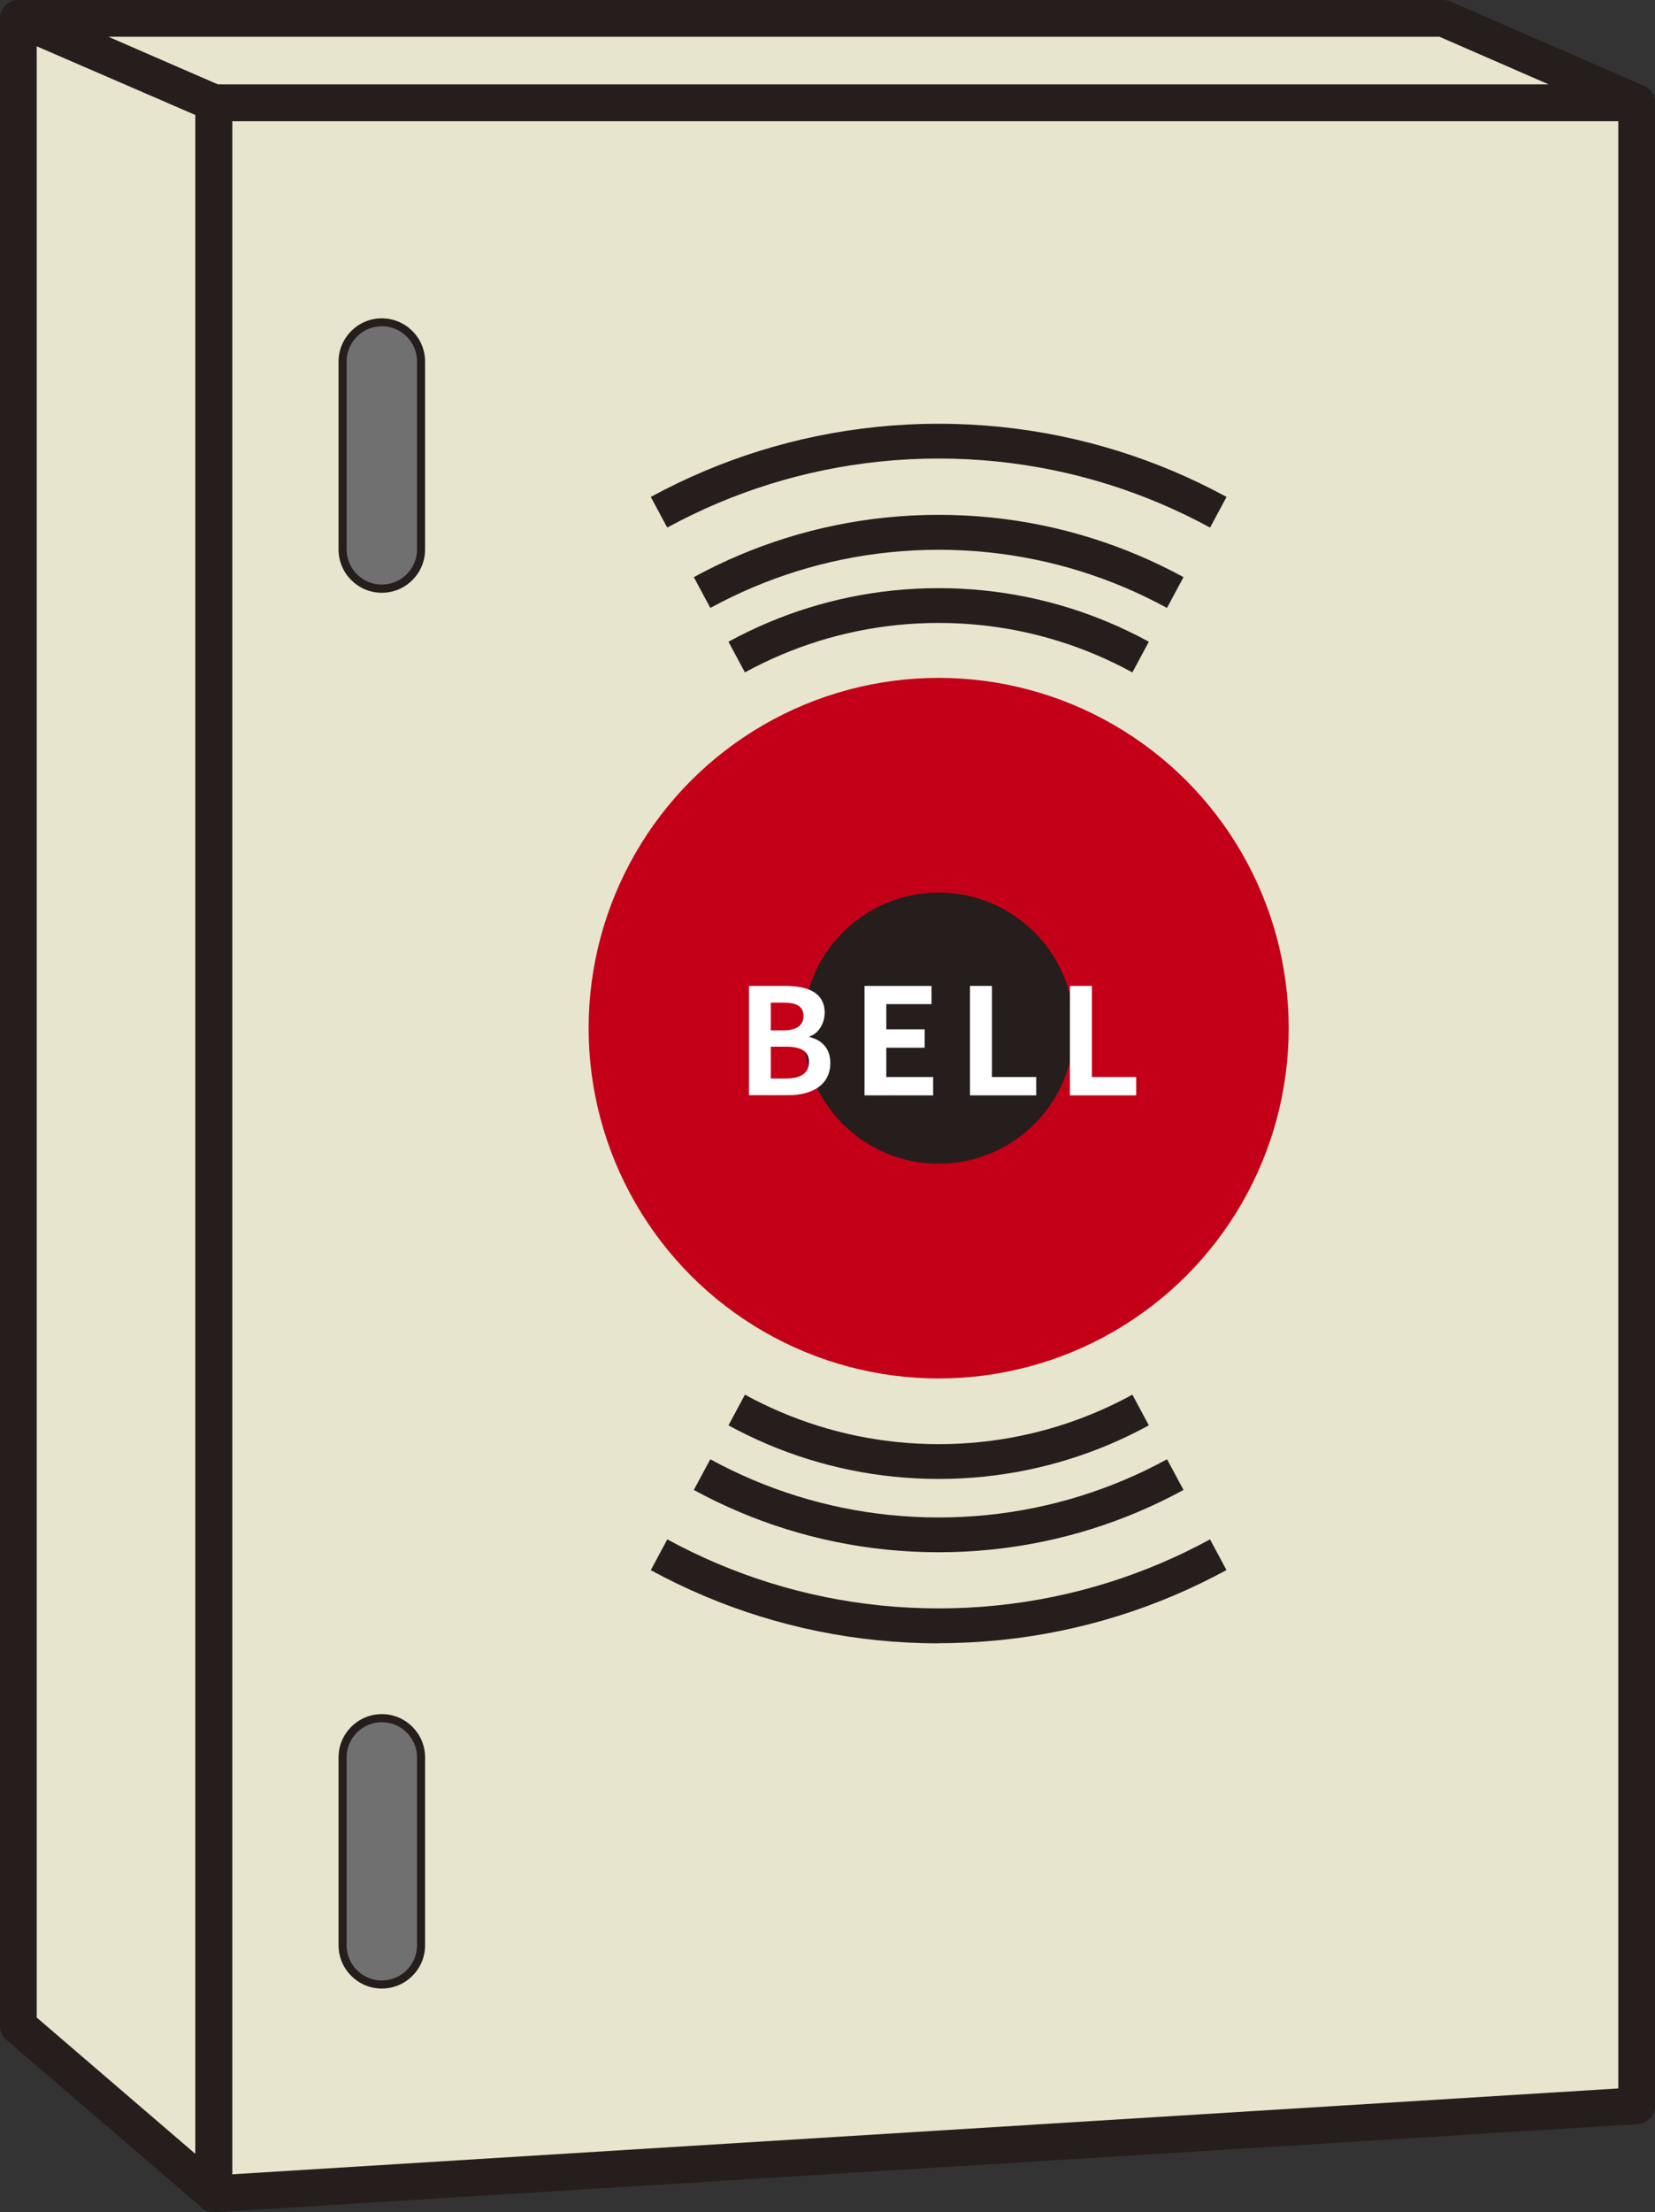
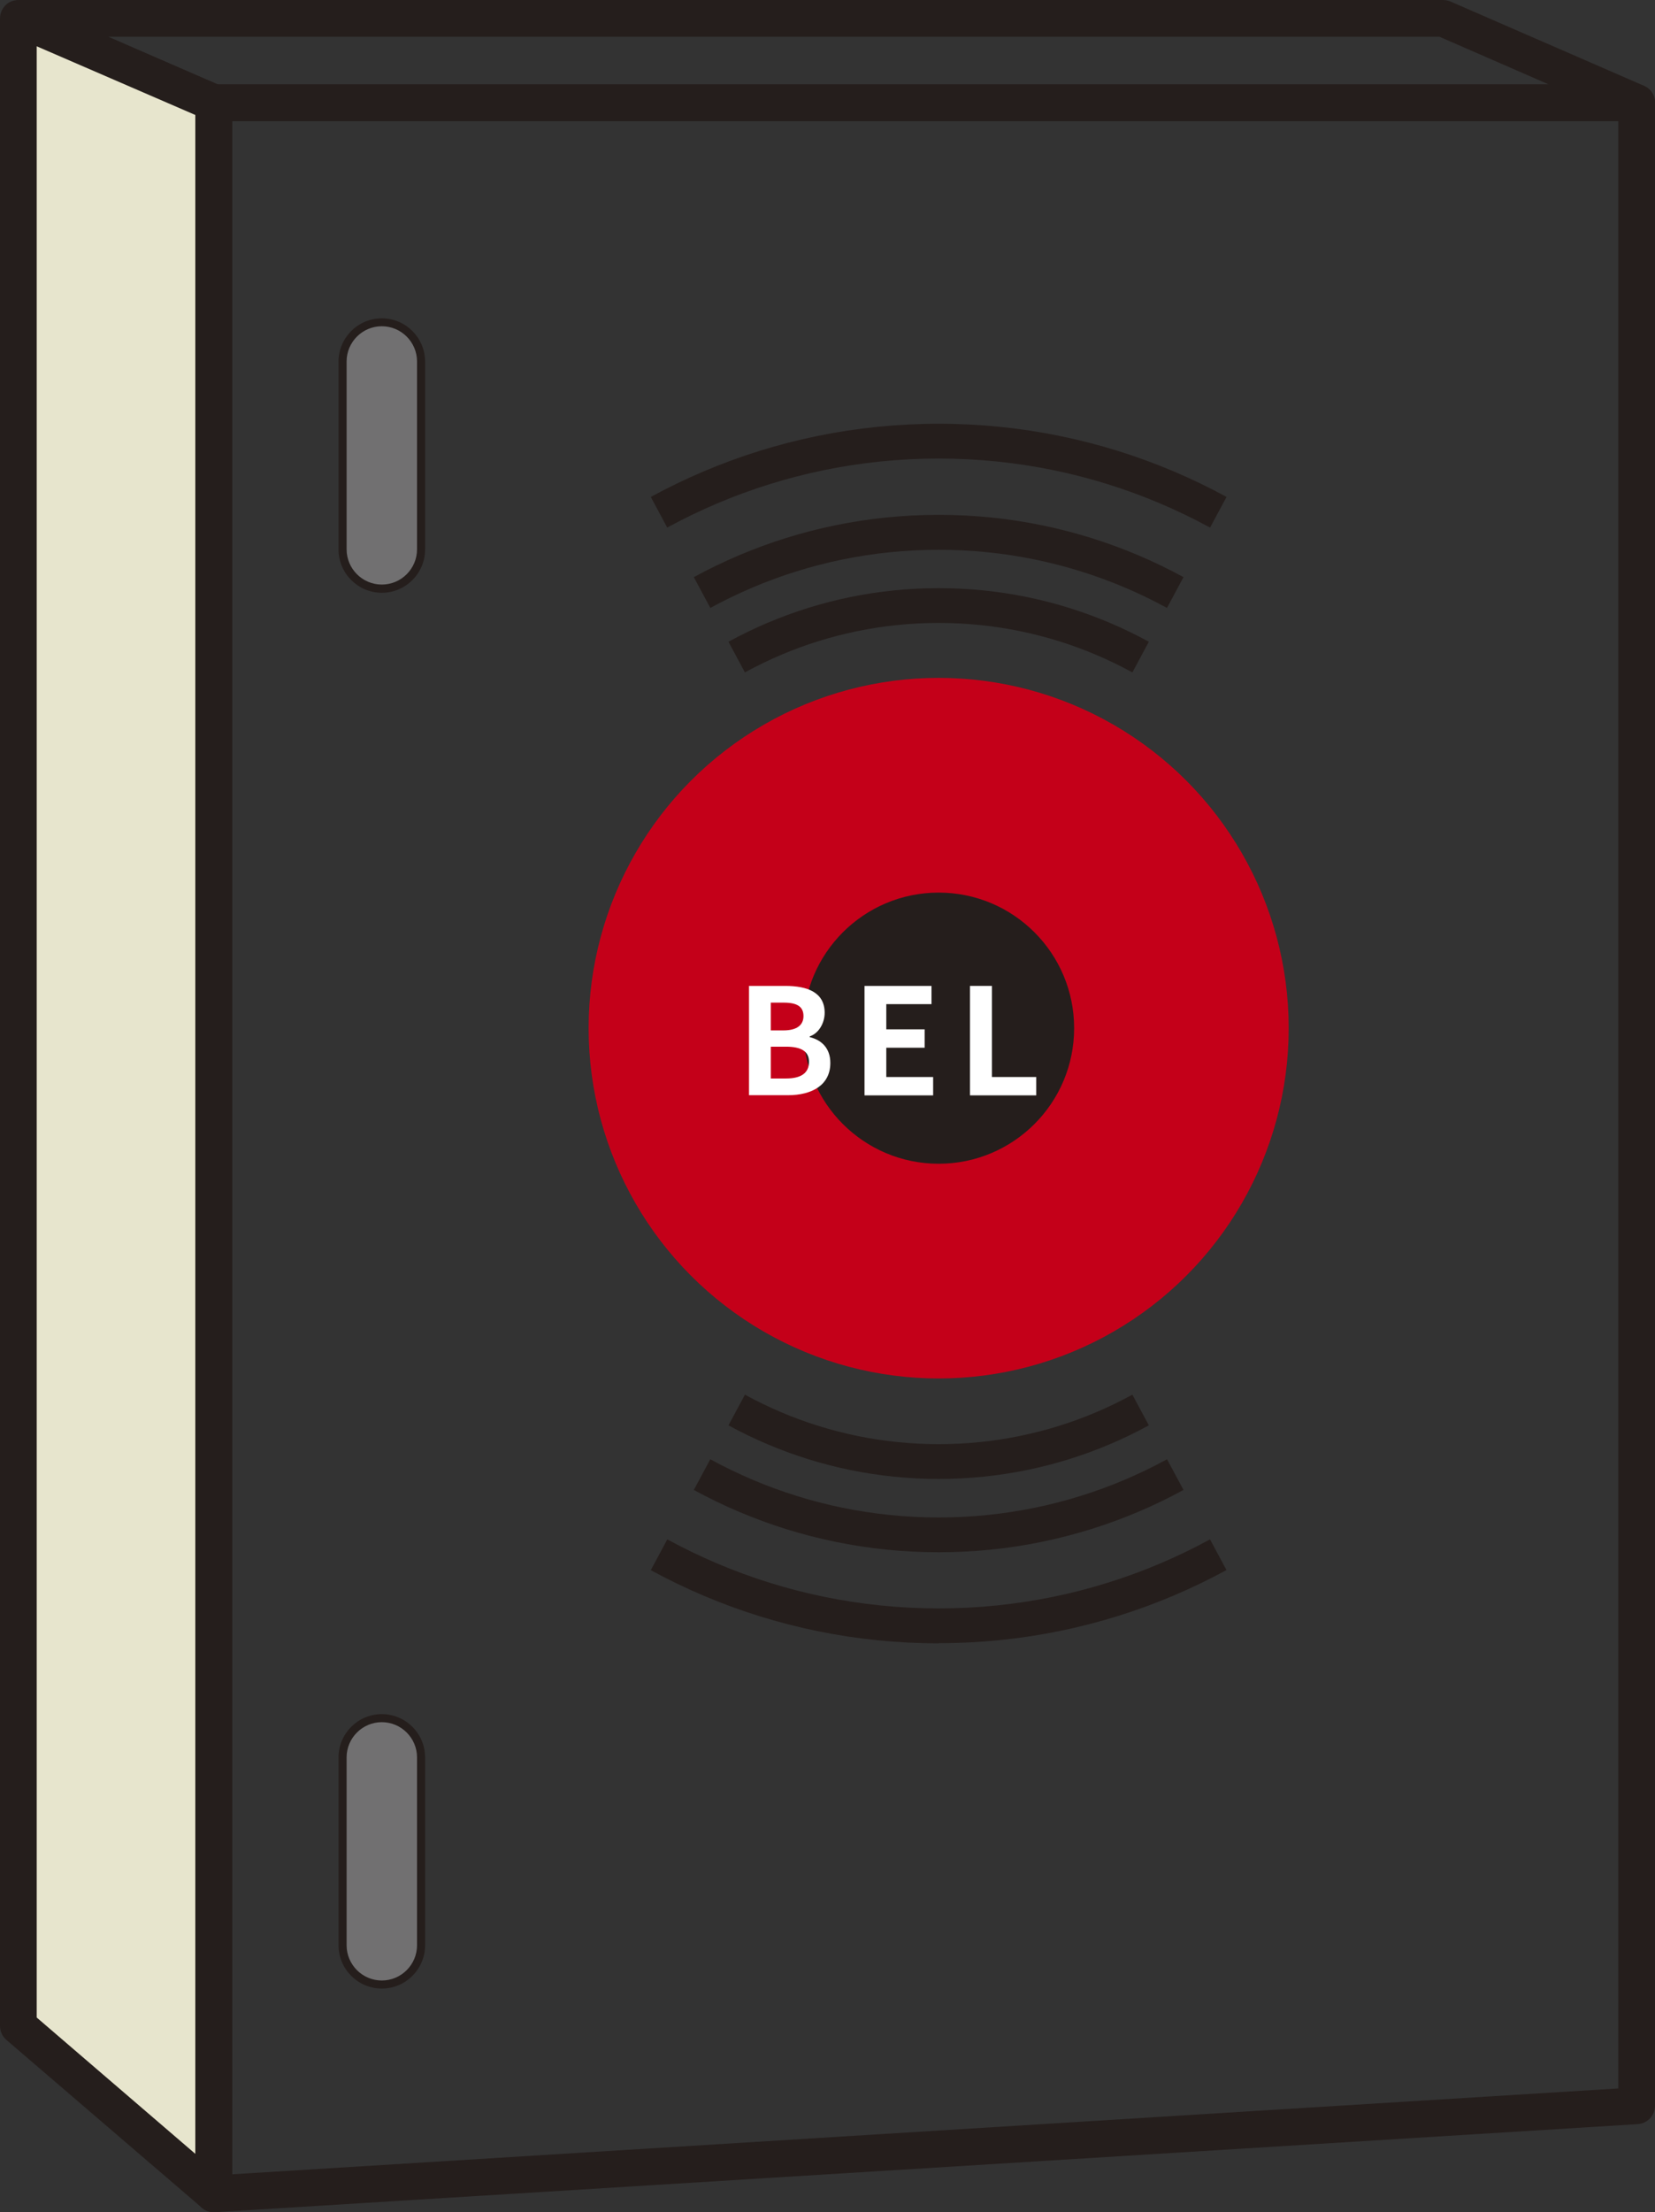
<svg xmlns="http://www.w3.org/2000/svg" id="_レイヤー_2" data-name="レイヤー 2" viewBox="0 0 110.92 148.16">
  <rect x="0" y="0" width="110.92" height="148.16" fill="#333333" stroke="none" />
  <defs>
    <style>
      .cls-1 {
        fill: none;
      }

      .cls-2 {
        fill: #e7e5cd;
      }

      .cls-3 {
        fill: #251e1c;
      }

      .cls-4 {
        clip-path: url(#clippath-1);
      }

      .cls-5 {
        fill: #fff;
      }

      .cls-6 {
        fill: #717071;
      }

      .cls-7 {
        fill: #c40019;
      }

      .cls-8 {
        clip-path: url(#clippath);
      }
    </style>
    <clipPath id="clippath">
      <polygon class="cls-1" points="62.91 69.22 86.37 25.52 39.45 25.52 62.91 69.22" />
    </clipPath>
    <clipPath id="clippath-1">
      <polygon class="cls-1" points="62.91 69.22 86.37 112.92 39.45 112.92 62.91 69.22" />
    </clipPath>
  </defs>
  <g id="_レイヤー_2-2" data-name="レイヤー 2">
    <g>
      <g>
-         <polygon class="cls-2" points="109.69 141.02 14.33 146.93 14.33 6.89 109.69 6.89 109.69 141.02" />
        <path class="cls-3" d="M14.33,148.16c-.31,0-.61-.12-.84-.33-.25-.23-.39-.56-.39-.9V6.89c0-.68.55-1.23,1.23-1.23h95.36c.68,0,1.23.55,1.23,1.23v134.14c0,.65-.51,1.19-1.16,1.23l-95.36,5.9s-.05,0-.08,0ZM15.56,8.12v137.5l92.9-5.75V8.12H15.56Z" />
      </g>
      <g>
-         <polygon class="cls-2" points="109.69 6.89 14.33 6.89 1.35 1.23 96.72 1.23 109.69 6.89" />
        <path class="cls-3" d="M109.69,8.12H14.33c-.17,0-.34-.04-.49-.1L.86,2.36C.33,2.13.03,1.55.15.98c.12-.57.62-.98,1.21-.98h95.36c.17,0,.34.04.49.1l12.98,5.65c.53.23.83.81.71,1.38-.12.57-.62.98-1.21.98ZM14.59,5.65h89.2l-7.32-3.19H7.26l7.32,3.19Z" />
      </g>
      <g>
        <polygon class="cls-2" points="14.33 146.93 1.23 135.68 1.23 1.23 14.33 6.89 14.33 146.93" />
        <path class="cls-3" d="M14.33,148.16c-.29,0-.57-.1-.8-.3L.43,136.62c-.27-.23-.43-.58-.43-.93V1.23C0,.82.21.43.55.2.9-.02,1.34-.06,1.72.1l13.1,5.65c.45.2.74.64.74,1.13v140.04c0,.48-.28.92-.72,1.12-.16.08-.34.11-.51.11ZM2.46,135.12l10.63,9.13V7.7L2.46,3.1v132.01Z" />
      </g>
      <g class="cls-8">
        <g>
          <path class="cls-3" d="M62.91,98.33c-16.25,0-29.47-13.22-29.47-29.47s13.22-29.47,29.47-29.47,29.47,13.22,29.47,29.47-13.22,29.47-29.47,29.47ZM62.91,41.72c-14.97,0-27.14,12.18-27.14,27.14s12.18,27.14,27.14,27.14,27.14-12.18,27.14-27.14-12.18-27.14-27.14-27.14Z" />
          <path class="cls-3" d="M62.91,103.24c-18.96,0-34.38-15.42-34.38-34.38s15.42-34.38,34.38-34.38,34.38,15.42,34.38,34.38-15.42,34.38-34.38,34.38ZM62.91,36.82c-17.67,0-32.05,14.38-32.05,32.05s14.38,32.05,32.05,32.05,32.05-14.38,32.05-32.05-14.38-32.05-32.05-32.05Z" />
          <path class="cls-3" d="M62.91,109.35c-22.32,0-40.48-18.16-40.48-40.48S40.59,28.38,62.91,28.38s40.48,18.16,40.48,40.48-18.16,40.48-40.48,40.48ZM62.91,30.71c-21.04,0-38.15,17.12-38.15,38.15s17.12,38.15,38.15,38.15,38.15-17.12,38.15-38.15-17.12-38.15-38.15-38.15Z" />
        </g>
      </g>
      <g class="cls-4">
        <g>
          <path class="cls-3" d="M62.91,99.05c-16.25,0-29.47-13.22-29.47-29.47s13.22-29.47,29.47-29.47,29.47,13.22,29.47,29.47-13.22,29.47-29.47,29.47ZM62.91,42.44c-14.97,0-27.14,12.18-27.14,27.14s12.18,27.14,27.14,27.14,27.14-12.18,27.14-27.14-12.18-27.14-27.14-27.14Z" />
          <path class="cls-3" d="M62.91,103.96c-18.96,0-34.38-15.42-34.38-34.38s15.42-34.38,34.38-34.38,34.38,15.42,34.38,34.38-15.42,34.38-34.38,34.38ZM62.91,37.53c-17.67,0-32.05,14.38-32.05,32.05s14.38,32.05,32.05,32.05,32.05-14.38,32.05-32.05-14.38-32.05-32.05-32.05Z" />
          <path class="cls-3" d="M62.91,110.06c-22.32,0-40.48-18.16-40.48-40.48S40.59,29.09,62.91,29.09s40.48,18.16,40.48,40.48-18.16,40.48-40.48,40.48ZM62.91,31.42c-21.04,0-38.15,17.12-38.15,38.15s17.12,38.15,38.15,38.15,38.15-17.12,38.15-38.15-17.12-38.15-38.15-38.15Z" />
        </g>
      </g>
      <circle class="cls-7" cx="62.91" cy="68.86" r="23.46" />
      <circle class="cls-3" cx="62.91" cy="68.86" r="9.08" />
      <g>
        <path class="cls-5" d="M50.19,66.03h2.43c1.51,0,2.65.44,2.65,1.8,0,.67-.38,1.37-1,1.58v.05c.79.19,1.38.74,1.38,1.73,0,1.48-1.23,2.16-2.84,2.16h-2.61v-7.33ZM52.51,69.01c.93,0,1.34-.38,1.34-.96,0-.64-.44-.9-1.32-.9h-.87v1.86h.85ZM52.68,72.23c1,0,1.54-.36,1.54-1.12,0-.71-.54-1.01-1.54-1.01h-1.02v2.13h1.02Z" />
        <path class="cls-5" d="M57.93,66.03h4.5v1.22h-3.03v1.69h2.57v1.23h-2.57v1.96h3.14v1.23h-4.6v-7.33Z" />
        <path class="cls-5" d="M65.01,66.03h1.47v6.1h2.97v1.23h-4.44v-7.33Z" />
-         <path class="cls-5" d="M71.71,66.03h1.47v6.1h2.97v1.23h-4.44v-7.33Z" />
      </g>
      <g>
        <rect class="cls-6" x="22.96" y="21.58" width="5.26" height="17.84" rx="2.63" ry="2.63" />
        <path class="cls-3" d="M25.59,39.7c-1.6,0-2.9-1.3-2.9-2.9v-12.58c0-1.6,1.3-2.9,2.9-2.9s2.9,1.3,2.9,2.9v12.58c0,1.6-1.3,2.9-2.9,2.9ZM25.59,21.85c-1.3,0-2.36,1.06-2.36,2.36v12.58c0,1.3,1.06,2.36,2.36,2.36s2.36-1.06,2.36-2.36v-12.58c0-1.3-1.06-2.36-2.36-2.36Z" />
      </g>
      <g>
        <rect class="cls-6" x="22.96" y="115.07" width="5.26" height="17.84" rx="2.63" ry="2.63" />
        <path class="cls-3" d="M25.59,133.18c-1.6,0-2.9-1.3-2.9-2.9v-12.58c0-1.6,1.3-2.9,2.9-2.9s2.9,1.3,2.9,2.9v12.58c0,1.6-1.3,2.9-2.9,2.9ZM25.59,115.34c-1.3,0-2.36,1.06-2.36,2.36v12.58c0,1.3,1.06,2.36,2.36,2.36s2.36-1.06,2.36-2.36v-12.58c0-1.3-1.06-2.36-2.36-2.36Z" />
      </g>
    </g>
  </g>
</svg>